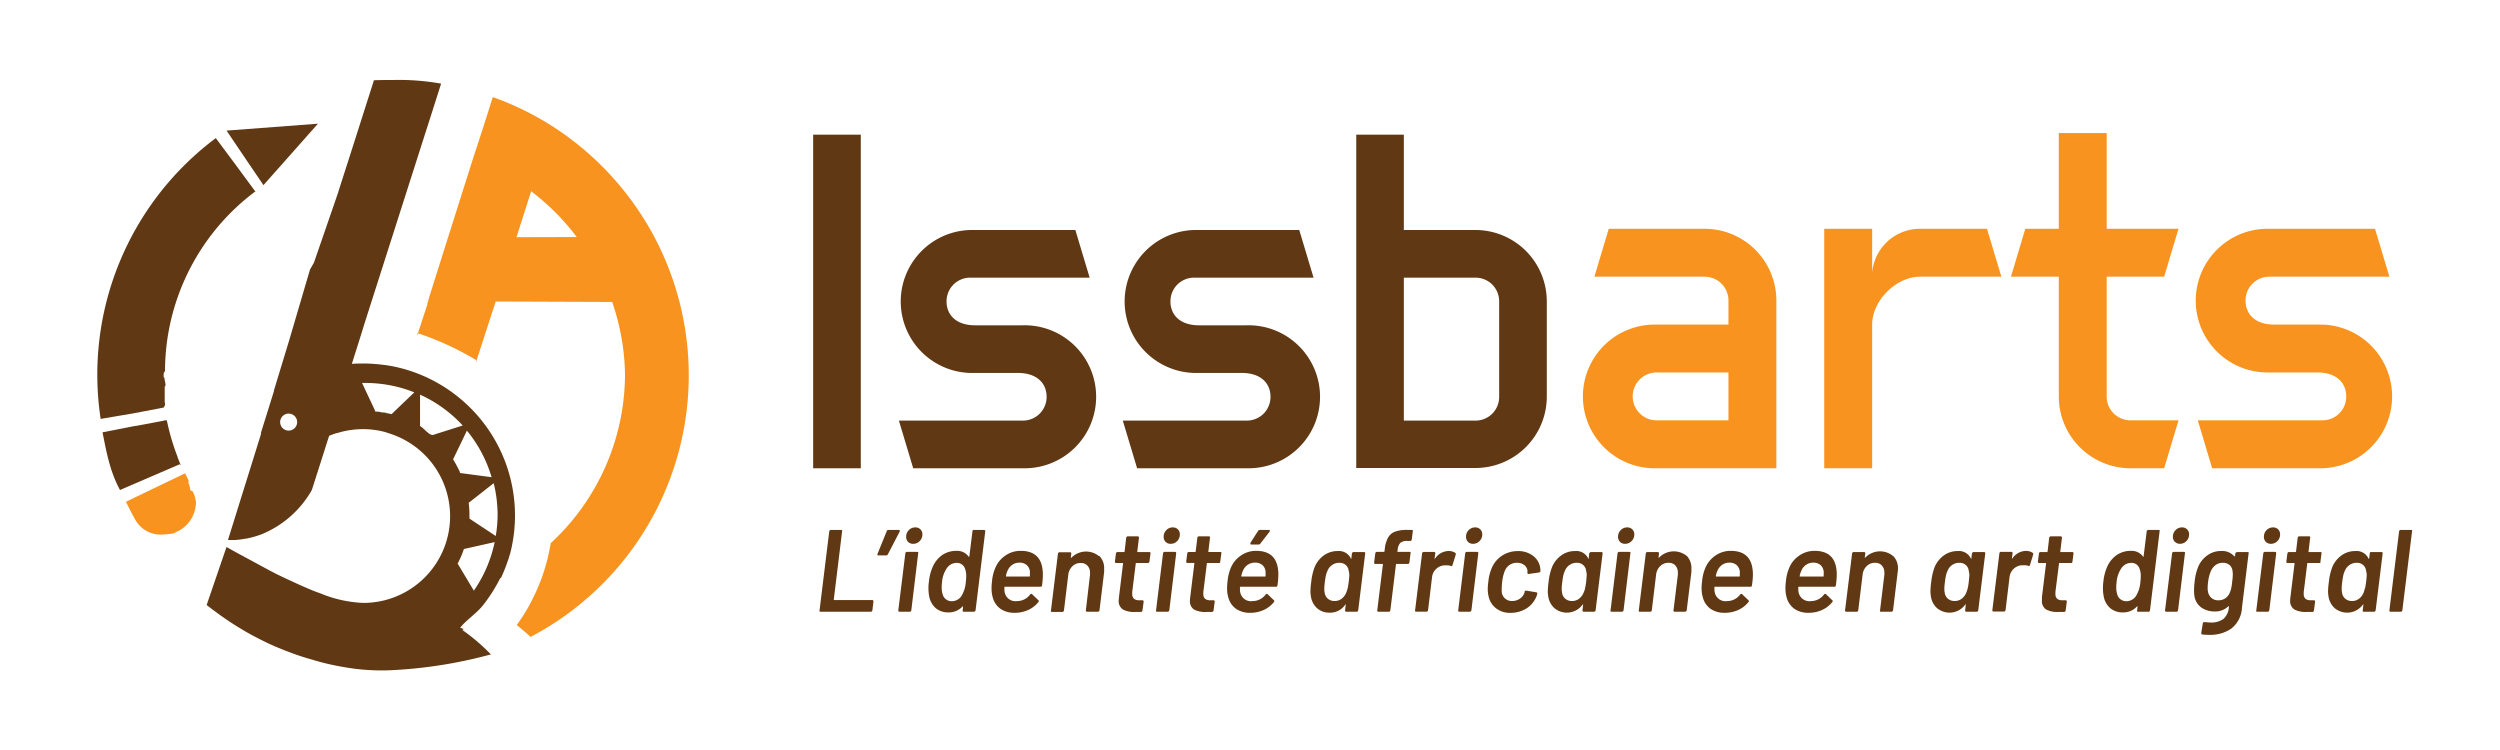
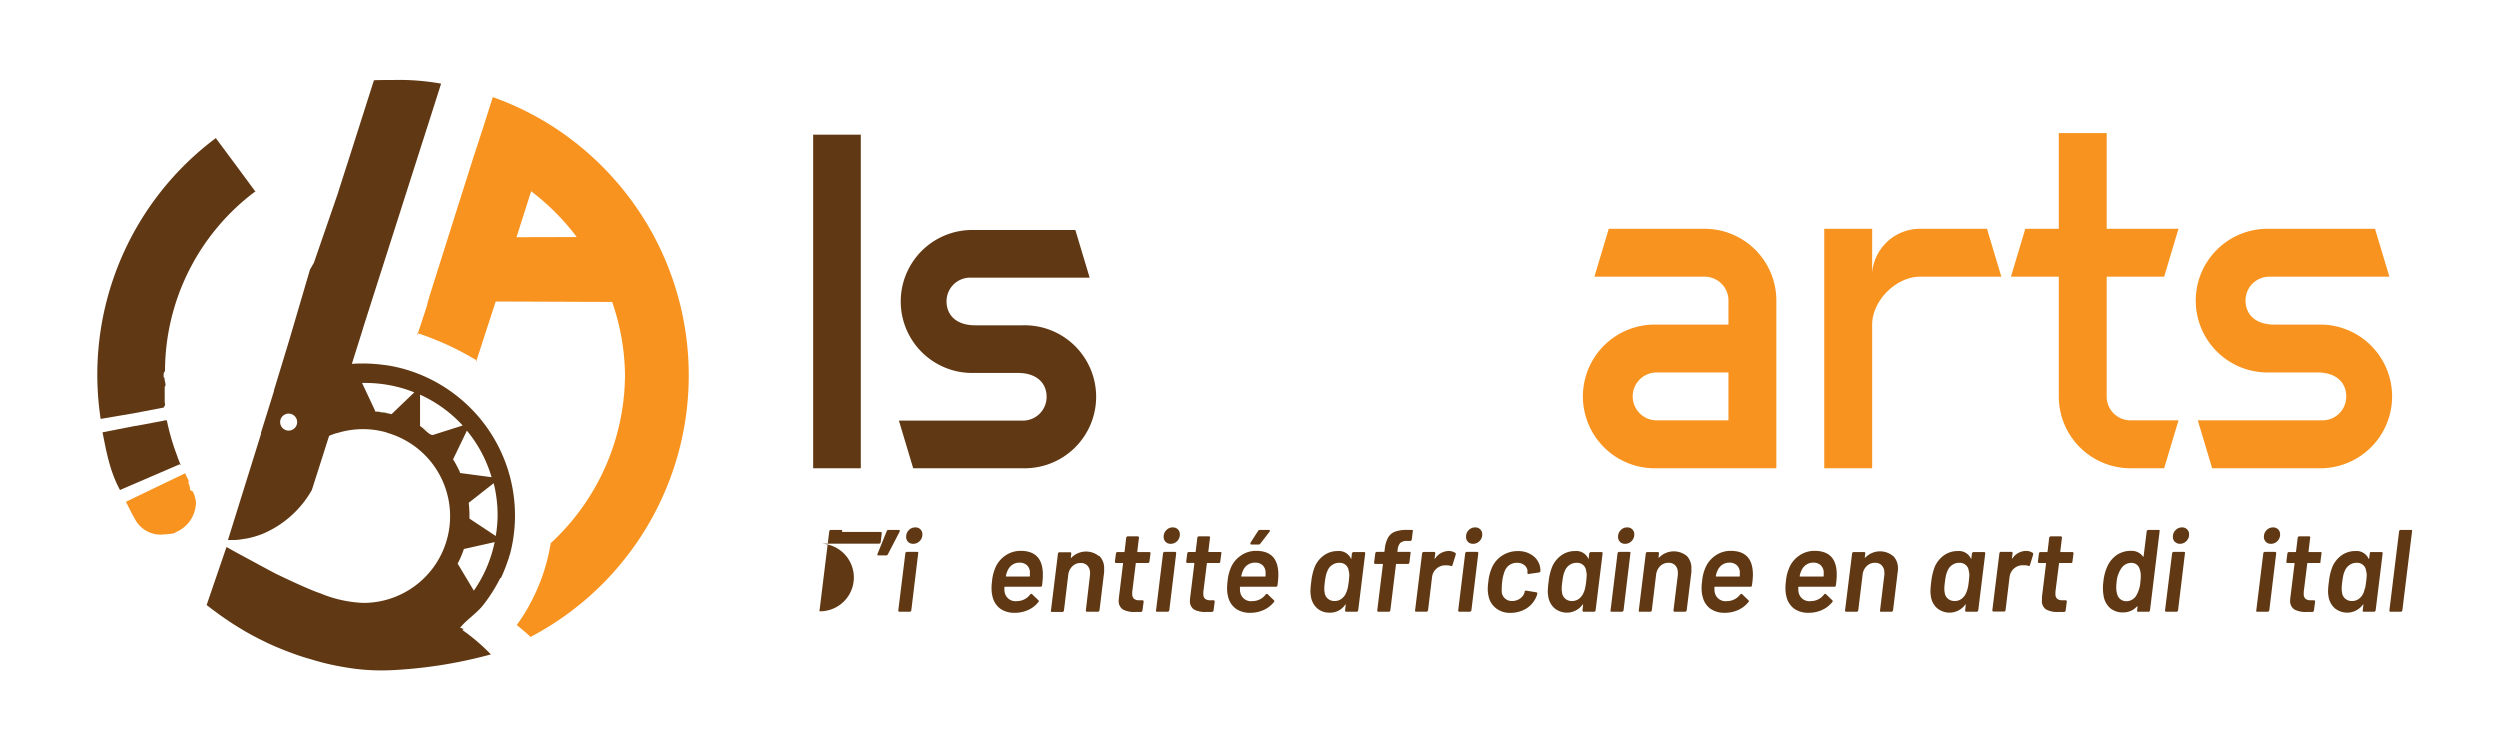
<svg xmlns="http://www.w3.org/2000/svg" id="Calque_1" data-name="Calque 1" viewBox="0 0 500 150">
  <path d="M36,92.83h0L24,98h0c-2-3.68-2.71-7.53-3.49-11.54h0l6.56-1.28h0l.13,0h0l5.35-1,0,0,.44-.12h0l.3,0s.09,0,.09.06a44.72,44.72,0,0,0,2.14,7.27s0,.05,0,.08l.4,1c.07.17.14.34.22.5v0H36Z" style="fill:#603813" />
  <path d="M135.92,60.49a0,0,0,0,0,0,0,58.66,58.66,0,0,0-5-13v0A59.38,59.38,0,0,0,110.4,25.2h0a58.25,58.25,0,0,0-11.84-5.78h0l-2,6.3-2,6.13L89.62,47.45,85.9,59.23l-.4,1.41s-.06.36-.06.36h0l-2,6.08,0-.47A57.3,57.3,0,0,1,95.2,72h0v.41L99.14,60.3l23.29.09A46.1,46.1,0,0,1,125,74.88V75a46.06,46.06,0,0,1-14.86,33.64,38,38,0,0,1-3.49,10.89,36.72,36.72,0,0,1-3.3,5.48c1.06.84,2,1.66,2.77,2.37a59.08,59.08,0,0,0,29.8-66.91ZM103.3,47.44l2.93-9.19a46.56,46.56,0,0,1,9.12,9.16,0,0,0,0,0,0,0Z" style="fill:#f7931e" />
  <path d="M84.37,85.28h0c.5.36,1.23.76,1.74,1.17C85.6,86,84.87,85.65,84.37,85.28ZM88,111h0l0,0h0ZM84.37,85.29c.5.36,1.23.76,1.74,1.17-.51-.42-1.24-.81-1.74-1.18Zm-7-2.67c-.5-.11-1-.2-1.54-.27A5.61,5.61,0,0,0,77.36,82.62ZM66,119.31h0Zm9.82-37a5.61,5.61,0,0,0,1.54.27C76.86,82.51,76.35,82.42,75.82,82.35Z" style="fill:#004f00" />
  <path d="M51,38.21h.16A45,45,0,0,0,33,74.21v0c0,.09-.17.17-.18.26s-.09.18-.09.27a2.38,2.38,0,0,0,0,.26s0,.09,0,.14,0,.19,0,.28.16.09.16.13c0,.48.21,1,.21,1.43v.1h0c0,.11-.17.22-.16.33,0,.54,0,1.08,0,1.61,0,.21,0,.43,0,.64h0V80s0,.11,0,.17,0,.39.07.58A2.42,2.42,0,0,0,33,81c0,.13,0,.27,0,.41s0,.11,0,.16,0-.18,0-.12,0-.42,0-.42H33l-.26.48-6,1.15-6.61,1.12A59.06,59.06,0,0,1,43.16,27.62l4,5.38Z" style="fill:#603813" />
  <path d="M39.19,100.38a6.54,6.54,0,0,1-3,5.52,6.65,6.65,0,0,1-1.13.57h0c0,.26-1.52.36-2.32.42a5.8,5.8,0,0,1-5.5-2.64l-.32-.55c-.6-1.09-1.18-2.21-1.72-3.35l1-.48,5-2.41,4.5-2.16.69-.33.64-.3s0,0,0,0c.25.53.49,1,.75,1.57h0c0,.1-.17.2-.11.31A2.86,2.86,0,0,1,38,97.9h0c0,.15.48.29.58.44A6.59,6.59,0,0,1,39.19,100.38Z" style="fill:#f7931e" />
-   <polygon points="63.59 24.74 52.75 36.96 52.7 37.02 52.69 37.03 52.68 37.01 49.05 31.66 45.31 26.12 63.57 24.74 63.59 24.74" style="fill:#603813" />
  <path d="M47.65,110.62s0,0,0,0h0l-1.58-.18.49-.39.76-.6C47.42,109.83,47.53,110.23,47.65,110.62Z" style="fill:none" />
  <path d="M92.8,80.38A30.46,30.46,0,0,0,81.16,73.9a31.57,31.57,0,0,0-3.09-.73L77,73l-.14,0a30.44,30.44,0,0,0-4.3-.3c-.74,0-1.47,0-2.19.08l1.89-6,.17-.54.3-1,1.52-4.77,10-31.3.4-1.25,1.56-4.88.92-2.89,1.09-3.42A47.57,47.57,0,0,0,78.58,16c-1.28,0-2.54,0-3.79.05l-2.2,6.9-2.23,7L67.68,38.3l0,.06L62.79,52.53,62,53.91h0L57.83,68.09l-3.1,10.18.13-.27h0l-2.65,8.49a.62.62,0,0,0,0,.13l-.07.38h0l-6.55,21c.49,0,1,0,1.44,0a16.23,16.23,0,0,0,2-.26l.13,0,.54-.11a18.41,18.41,0,0,0,2.75-.83A20.43,20.43,0,0,0,62.37,98l3.45-10.83c.26-.11.52-.22.79-.31l.68-.24.13,0a17.35,17.35,0,0,1,5.17-.79,16.88,16.88,0,0,1,4.58.62,2.92,2.92,0,0,1,.38.14c.43.13.85.27,1.26.43a2,2,0,0,1,.31.12,17.34,17.34,0,0,1-6.46,33.44A24.83,24.83,0,0,1,64,118.64c-2.28-.71-8.79-3.87-8.81-3.88-1.77-.92-4.72-2.54-7.44-4l0,0v0s0,0,0,0h0l-.42-.23h0l-.65-.36,0,0-1.38-.77L41.33,121c.38.31.76.58,1.15.89l.59.43.59.44.6.43.6.42,1.23.83c.47.32.95.61,1.43.91l1.45.88,1.07.6.83.45,1.09.56.76.38c1,.5,2.09,1,3.16,1.42l.58.24.5.2c.89.35,1.79.68,2.71,1l.85.28c.43.14.86.27,1.3.39l.81.24a48.47,48.47,0,0,0,6,1.4,42.66,42.66,0,0,0,10,.63,92.48,92.48,0,0,0,19.55-3.14A39.09,39.09,0,0,0,92.47,126l0,0,.28-.21s-.35-.08-.33-.11-.38-.08-.38-.12h0c1-1.4,3.45-3,4.68-4.66a31.72,31.72,0,0,0,3.34-5.3h.13a30.16,30.16,0,0,0,1.28-3.18c.12-.35.26-.71.36-1.06,0-.13.09-.26.12-.38.13-.46.25-.93.35-1.4A30.4,30.4,0,0,0,92.8,80.38ZM57.74,86.12a1.7,1.7,0,1,1,1.69-1.7A1.7,1.7,0,0,1,57.74,86.12Zm20.73-3.44-.16.16c-.31-.08-.63-.16-1-.22a5.61,5.61,0,0,1-1.54-.27H75.7c-.19,0-.7-.06-.7-.08h0l0-.17-2.59-5.51H73a26.46,26.46,0,0,1,9.86,1.88h0Zm5.9,2.61h0c.5.37,1.23.76,1.74,1.18C85.6,86.05,84.87,85.65,84.37,85.29ZM86.56,87h0c-.8,0-1.65-1.24-2.55-1.79l0-6.28a26.33,26.33,0,0,1,8.53,6.17Zm4.09,4.8,2.73-5.67a26.25,26.25,0,0,1,4.94,9.31L92,94.6h0a1.8,1.8,0,0,0-.28-.72,21.56,21.56,0,0,0-1.13-2.06Zm4.12,26.33-3.24-5.41a19.89,19.89,0,0,0,1.25-2.92l6.15-1.38A26.35,26.35,0,0,1,94.77,118.13Zm4.38-10.93-5.26-3.48c0-.22,0-.45,0-.67a20.31,20.31,0,0,0-.15-2.49l5-3.92a26.54,26.54,0,0,1,.78,6.41A25.92,25.92,0,0,1,99.15,107.2Z" style="fill:#603813" />
  <path d="M162.63,26.94h9.53V93.65h-9.53Z" style="fill:#603813" />
  <path d="M194.07,74.59a14.3,14.3,0,0,1,0-28.59h21l2.86,9.53H194.07a4.72,4.72,0,0,0-4.76,4.77c0,2.66,1.9,4.76,5.71,4.76h9.53a14.3,14.3,0,1,1,0,28.59H182.64l-2.86-9.53h24.77a4.73,4.73,0,0,0,4.77-4.77c0-2.67-1.91-4.76-5.72-4.76Z" style="fill:#603813" />
-   <path d="M238.85,74.59a14.3,14.3,0,0,1,0-28.59h21l2.86,9.53H238.85a4.72,4.72,0,0,0-4.76,4.77c0,2.66,1.9,4.76,5.71,4.76h9.53a14.3,14.3,0,1,1,0,28.59H227.42l-2.86-9.53h24.77a4.73,4.73,0,0,0,4.77-4.77c0-2.67-1.91-4.76-5.72-4.76Z" style="fill:#603813" />
-   <path d="M295.07,46a14.28,14.28,0,0,1,14.29,14.3v19a14.28,14.28,0,0,1-14.29,14.3H271.25V26.94h9.52V46Zm4.76,14.3a4.72,4.72,0,0,0-4.76-4.77h-14.3V84.12h14.3a4.72,4.72,0,0,0,4.76-4.77Z" style="fill:#603813" />
-   <path d="M163.91,122.26a.21.21,0,0,1,0-.19l1.94-15.8a.38.38,0,0,1,.1-.2.3.3,0,0,1,.2-.08h2.08a.26.26,0,0,1,.19.08.23.23,0,0,1,0,.2l-1.66,13.62c0,.08,0,.12.1.12h7.59a.26.26,0,0,1,.19.08.24.24,0,0,1,.05.2l-.21,1.78a.37.37,0,0,1-.11.19.25.25,0,0,1-.2.09H164.1A.23.23,0,0,1,163.91,122.26Z" style="fill:#603813" />
+   <path d="M163.91,122.26a.21.21,0,0,1,0-.19l1.94-15.8a.38.38,0,0,1,.1-.2.3.3,0,0,1,.2-.08h2.08a.26.26,0,0,1,.19.08.23.23,0,0,1,0,.2c0,.08,0,.12.1.12h7.59a.26.26,0,0,1,.19.08.24.24,0,0,1,.05.2l-.21,1.78a.37.37,0,0,1-.11.19.25.25,0,0,1-.2.09H164.1A.23.23,0,0,1,163.91,122.26Z" style="fill:#603813" />
  <path d="M179.93,106.08a.34.34,0,0,1,0,.24l-2.36,4.55a.35.35,0,0,1-.35.21h-1.54a.19.19,0,0,1-.18-.08.24.24,0,0,1,0-.22l1.85-4.56a.28.28,0,0,1,.11-.16.35.35,0,0,1,.21-.07h2.11C179.85,106,179.91,106,179.93,106.08Z" style="fill:#603813" />
  <path d="M179.71,122.26a.22.22,0,0,1-.05-.19l1.41-11.41a.38.38,0,0,1,.1-.2.3.3,0,0,1,.2-.08h2.08a.26.26,0,0,1,.19.08.23.23,0,0,1,0,.2l-1.38,11.41a.31.31,0,0,1-.11.19.3.3,0,0,1-.21.09H179.9A.23.23,0,0,1,179.71,122.26Zm1.9-13.89a1.44,1.44,0,0,1-.38-1,1.83,1.83,0,0,1,.54-1.35,1.77,1.77,0,0,1,1.31-.54,1.38,1.38,0,0,1,1,.39,1.35,1.35,0,0,1,.4,1,1.84,1.84,0,0,1-.54,1.34,1.74,1.74,0,0,1-1.31.55A1.38,1.38,0,0,1,181.61,108.37Z" style="fill:#603813" />
-   <path d="M194.54,106.07a.28.28,0,0,1,.2-.08h2.08a.23.23,0,0,1,.23.28l-1.94,15.8a.37.37,0,0,1-.11.19.25.25,0,0,1-.19.09h-2.08a.23.23,0,0,1-.19-.09.22.22,0,0,1,0-.19l.07-.7c0-.05,0-.08,0-.1s-.06,0-.09,0a3.67,3.67,0,0,1-2.76,1.21,3.85,3.85,0,0,1-2.62-.86,4.1,4.1,0,0,1-1.31-2.41,8.65,8.65,0,0,1-.14-1.54,8.44,8.44,0,0,1,.1-1.38,9.59,9.59,0,0,1,.72-2.85,5.69,5.69,0,0,1,1.9-2.41,5,5,0,0,1,2.91-.86,2.78,2.78,0,0,1,2.41,1.17.09.09,0,0,0,.09,0s.05,0,.05-.08l.63-5.07A.4.4,0,0,1,194.54,106.07Zm-1.37,10.29a8.86,8.86,0,0,0,.07-1.09,4,4,0,0,0-.3-1.69,1.66,1.66,0,0,0-1.59-1,2.35,2.35,0,0,0-1.94,1,5.58,5.58,0,0,0-1,2.85,6.92,6.92,0,0,0-.07,1,4.43,4.43,0,0,0,.28,1.69,1.83,1.83,0,0,0,1.8,1.12,2.3,2.3,0,0,0,1.92-1.12A6.36,6.36,0,0,0,193.17,116.36Z" style="fill:#603813" />
  <path d="M208.41,117.07a.28.28,0,0,1-.31.28H201c-.08,0-.12,0-.12.11s0,.26,0,.45a2.15,2.15,0,0,0,.07.6,2.19,2.19,0,0,0,2.46,1.71,3.27,3.27,0,0,0,2.61-1.31.34.34,0,0,1,.24-.14.21.21,0,0,1,.16.07l1.24,1.19a.29.29,0,0,1,.11.19.55.55,0,0,1-.09.19,5.57,5.57,0,0,1-2.05,1.59,6.49,6.49,0,0,1-2.67.56,4.85,4.85,0,0,1-2.9-.82,4.12,4.12,0,0,1-1.52-2.29,6.5,6.5,0,0,1-.23-1.8,10,10,0,0,1,.09-1.36,8.73,8.73,0,0,1,.59-2.54,5.53,5.53,0,0,1,2-2.58,5.32,5.32,0,0,1,3.14-1q4.44,0,4.44,4.74A15.09,15.09,0,0,1,208.41,117.07Zm-6-4.08a2.8,2.8,0,0,0-.92,1.2,4.08,4.08,0,0,0-.3,1c0,.08,0,.12.07.12h4.6a.11.11,0,0,0,.12-.12c0-.13,0-.29,0-.49a2.94,2.94,0,0,0,0-.4,2,2,0,0,0-.66-1.31,2.14,2.14,0,0,0-1.45-.46A2.42,2.42,0,0,0,202.41,113Z" style="fill:#603813" />
  <path d="M219.83,111.15a3.43,3.43,0,0,1,1,2.57c0,.14,0,.37,0,.68l-.93,7.67a.39.39,0,0,1-.12.19.29.29,0,0,1-.21.09H217.4a.2.2,0,0,1-.18-.09.19.19,0,0,1-.05-.19L218,115a2.12,2.12,0,0,0,0-.42,2,2,0,0,0-.51-1.45,1.76,1.76,0,0,0-1.36-.53,2.29,2.29,0,0,0-1.65.65,2.78,2.78,0,0,0-.83,1.73l-.86,7.13a.45.45,0,0,1-.11.19.25.25,0,0,1-.2.09h-2.1a.23.23,0,0,1-.19-.09.21.21,0,0,1,0-.19l1.4-11.38a.35.35,0,0,1,.1-.2.26.26,0,0,1,.2-.08H214c.17,0,.26.09.26.28l-.1.74s0,.08,0,.1.06,0,.09,0a4.1,4.1,0,0,1,5.56-.33Z" style="fill:#603813" />
  <path d="M229.78,112.52a.27.27,0,0,1-.2.08h-2.32c-.07,0-.11,0-.11.12l-.7,5.63a2,2,0,0,0,0,.4,1.28,1.28,0,0,0,.34,1,1.54,1.54,0,0,0,1,.3h.68c.17,0,.26.1.26.28l-.24,1.76a.32.32,0,0,1-.3.3l-1.17,0a4.7,4.7,0,0,1-2.45-.5,2,2,0,0,1-.82-1.88,5.22,5.22,0,0,1,.05-.63l.81-6.66q0-.12-.09-.12h-1.29c-.17,0-.25-.09-.25-.28l.21-1.63a.35.35,0,0,1,.1-.2.26.26,0,0,1,.2-.08h1.29c.06,0,.11,0,.14-.12l.32-2.74a.37.37,0,0,1,.11-.19.25.25,0,0,1,.2-.09h2a.23.23,0,0,1,.19.09.22.22,0,0,1,.05.19l-.33,2.74q0,.12.09.12h2.32a.19.19,0,0,1,.18.08.2.2,0,0,1,.05.2l-.21,1.63A.35.35,0,0,1,229.78,112.52Z" style="fill:#603813" />
  <path d="M231.21,122.26a.21.21,0,0,1,0-.19l1.4-11.41a.38.38,0,0,1,.1-.2.3.3,0,0,1,.2-.08H235a.26.26,0,0,1,.19.08.24.24,0,0,1,.05.2l-1.38,11.41a.39.39,0,0,1-.12.19.29.29,0,0,1-.21.09H231.4A.23.23,0,0,1,231.21,122.26Zm1.91-13.89a1.4,1.4,0,0,1-.39-1,1.83,1.83,0,0,1,.54-1.35,1.77,1.77,0,0,1,1.31-.54,1.42,1.42,0,0,1,1,.39,1.38,1.38,0,0,1,.39,1,1.87,1.87,0,0,1-.53,1.34,1.76,1.76,0,0,1-1.31.55A1.35,1.35,0,0,1,233.12,108.37Z" style="fill:#603813" />
  <path d="M244,112.52a.24.24,0,0,1-.2.08h-2.31a.11.11,0,0,0-.12.12l-.7,5.63a2.19,2.19,0,0,0,0,.4,1.24,1.24,0,0,0,.34,1,1.52,1.52,0,0,0,1,.3h.67c.17,0,.26.1.26.28l-.23,1.76a.34.34,0,0,1-.31.3l-1.17,0a4.72,4.72,0,0,1-2.45-.5A2,2,0,0,1,238,120c0-.11,0-.32.05-.63l.82-6.66c0-.08,0-.12-.1-.12H237.5c-.17,0-.26-.09-.26-.28l.21-1.63a.36.36,0,0,1,.11-.2.24.24,0,0,1,.2-.08H239c.06,0,.11,0,.14-.12l.33-2.74a.35.35,0,0,1,.1-.19.27.27,0,0,1,.2-.09h2a.2.2,0,0,1,.18.09.19.19,0,0,1,.05.19l-.33,2.74c0,.08,0,.12.1.12h2.31a.22.22,0,0,1,.19.08.23.23,0,0,1,0,.2l-.22,1.63A.35.35,0,0,1,244,112.52Z" style="fill:#603813" />
  <path d="M255.49,117.07a.27.27,0,0,1-.3.28h-7.08c-.08,0-.12,0-.12.11s0,.26,0,.45a2.15,2.15,0,0,0,.07.6,2.18,2.18,0,0,0,2.45,1.71,3.29,3.29,0,0,0,2.62-1.31.32.32,0,0,1,.23-.14.23.23,0,0,1,.17.07l1.23,1.19c.08.08.12.14.12.19a.55.55,0,0,1-.09.19,5.6,5.6,0,0,1-2.06,1.59,6.44,6.44,0,0,1-2.66.56,4.83,4.83,0,0,1-2.9-.82,4.07,4.07,0,0,1-1.52-2.29,6.15,6.15,0,0,1-.23-1.8,10,10,0,0,1,.09-1.36,8.76,8.76,0,0,1,.58-2.54,5.55,5.55,0,0,1,2-2.58,5.3,5.3,0,0,1,3.14-1q4.44,0,4.44,4.74A13.88,13.88,0,0,1,255.49,117.07Zm-6-4.08a2.73,2.73,0,0,0-.92,1.2,4.51,4.51,0,0,0-.31,1c0,.08,0,.12.07.12H253c.07,0,.11,0,.11-.12a3.28,3.28,0,0,0,0-.49,1.65,1.65,0,0,0,0-.4,2,2,0,0,0-.65-1.31,2.14,2.14,0,0,0-1.45-.46A2.4,2.4,0,0,0,249.5,113Zm.59-4.17c0-.07,0-.14,0-.24l1.54-2.4a.4.4,0,0,1,.38-.19h1.77c.14,0,.21.05.21.16a.37.37,0,0,1-.07.19l-1.84,2.38a.42.42,0,0,1-.35.19h-1.5A.21.21,0,0,1,250.09,108.82Z" style="fill:#603813" />
  <path d="M270.52,110.49a.28.28,0,0,1,.21-.08h2.08a.21.21,0,0,1,.18.08.2.2,0,0,1,.05.2l-1.4,11.38a.37.37,0,0,1-.11.19.25.25,0,0,1-.2.09h-2.08a.21.21,0,0,1-.18-.09.19.19,0,0,1-.05-.19l.12-1.1c0-.06,0-.1,0-.11a.1.1,0,0,0-.09.06,3.59,3.59,0,0,1-3.13,1.61,3.63,3.63,0,0,1-2.54-.92,4,4,0,0,1-1.22-2.49,5,5,0,0,1-.07-.89,14.86,14.86,0,0,1,.16-1.87,11.77,11.77,0,0,1,.7-3,5.5,5.5,0,0,1,1.82-2.28,4.67,4.67,0,0,1,2.79-.87,2.63,2.63,0,0,1,2.61,1.49c0,.05.06.07.1.06s0,0,0-.1l.12-1A.32.32,0,0,1,270.52,110.49Zm-1,7.24c.07-.29.14-.73.22-1.34s.12-1.2.12-1.4a2.77,2.77,0,0,0-.12-.8,1.81,1.81,0,0,0-.57-1.17,1.85,1.85,0,0,0-1.3-.46,2.45,2.45,0,0,0-1.48.46,2.54,2.54,0,0,0-.92,1.22,4,4,0,0,0-.27.78c-.07.29-.15.74-.23,1.34a11.55,11.55,0,0,0-.11,1.43,3.38,3.38,0,0,0,.07.72,1.84,1.84,0,0,0,.63,1.22,2,2,0,0,0,1.38.47,2.24,2.24,0,0,0,1.41-.47,2.85,2.85,0,0,0,.9-1.22A4,4,0,0,0,269.5,117.73Z" style="fill:#603813" />
  <path d="M282.11,110.46a.23.23,0,0,1,0,.2l-.23,1.85a.47.47,0,0,1-.1.2.32.32,0,0,1-.2.08h-2.25c-.06,0-.11,0-.14.12l-1.12,9.16a.35.35,0,0,1-.1.19.28.28,0,0,1-.2.09h-2.08a.23.23,0,0,1-.19-.09.22.22,0,0,1-.05-.19l1.13-9.16c0-.08,0-.12-.1-.12h-1.4c-.17,0-.26-.09-.26-.28l.24-1.85a.38.38,0,0,1,.1-.2.3.3,0,0,1,.2-.08h1.4a.16.16,0,0,0,.14-.11l.05-.43a6,6,0,0,1,.68-2.34,2.65,2.65,0,0,1,1.41-1.18,6.85,6.85,0,0,1,2.54-.33h.79a.26.26,0,0,1,.19.08.23.23,0,0,1,0,.2l-.21,1.64a.35.35,0,0,1-.1.19.27.27,0,0,1-.2.09h-.58a2,2,0,0,0-1.41.39,2.31,2.31,0,0,0-.53,1.45l-.05.24c0,.07,0,.11.12.11h2.24A.26.26,0,0,1,282.11,110.46Z" style="fill:#603813" />
  <path d="M291.06,110.57c.09.06.12.18.09.35l-.65,2.1c-.05.19-.16.24-.33.17a2.43,2.43,0,0,0-.79-.12l-.45,0a2.59,2.59,0,0,0-1.67.69,2.62,2.62,0,0,0-.85,1.67l-.8,6.62a.35.35,0,0,1-.1.19.27.27,0,0,1-.2.09h-2.1a.23.23,0,0,1-.19-.09.22.22,0,0,1,0-.19l1.4-11.38a.36.36,0,0,1,.11-.2.24.24,0,0,1,.2-.08h2.08c.17,0,.25.09.25.28l-.14,1c0,.06,0,.09,0,.1s.06,0,.09-.06a3.35,3.35,0,0,1,2.83-1.51A2.45,2.45,0,0,1,291.06,110.57Z" style="fill:#603813" />
  <path d="M291.69,122.26a.22.22,0,0,1-.05-.19l1.4-11.41a.4.4,0,0,1,.11-.2.28.28,0,0,1,.2-.08h2.08a.23.23,0,0,1,.23.28l-1.38,11.41a.33.33,0,0,1-.12.19.29.29,0,0,1-.21.09h-2.08A.21.21,0,0,1,291.69,122.26Zm1.9-13.89a1.4,1.4,0,0,1-.38-1,1.82,1.82,0,0,1,.53-1.35,1.79,1.79,0,0,1,1.31-.54,1.4,1.4,0,0,1,1,.39,1.39,1.39,0,0,1,.4,1,1.84,1.84,0,0,1-.54,1.34,1.74,1.74,0,0,1-1.31.55A1.38,1.38,0,0,1,293.59,108.37Z" style="fill:#603813" />
  <path d="M299.15,121.61a4.07,4.07,0,0,1-1.46-2.49,6,6,0,0,1-.14-1.31,11.45,11.45,0,0,1,.12-1.49,9.27,9.27,0,0,1,.7-2.76,5.46,5.46,0,0,1,2.06-2.44,5.6,5.6,0,0,1,3.13-.9,4.78,4.78,0,0,1,3,.91,3.65,3.65,0,0,1,1.46,2.29,6.13,6.13,0,0,1,.07.75.31.31,0,0,1-.08.22.49.49,0,0,1-.23.11l-2.08.3h0c-.14,0-.21-.08-.21-.23a.5.5,0,0,1,0-.19,2,2,0,0,0,0-.33,1.71,1.71,0,0,0-.68-1.07,2.26,2.26,0,0,0-1.4-.42,2.61,2.61,0,0,0-1.53.45,2.66,2.66,0,0,0-.95,1.25,8.06,8.06,0,0,0-.49,2.08,11.07,11.07,0,0,0-.09,1.36,6,6,0,0,0,0,.72,2,2,0,0,0,2.08,1.78,2.7,2.7,0,0,0,1.55-.47,2.38,2.38,0,0,0,.93-1.22l0-.07,0,0v-.07a.29.29,0,0,1,.35-.24l2,.33a.28.28,0,0,1,.18.11.27.27,0,0,1,0,.22,2.25,2.25,0,0,1-.17.54,5.06,5.06,0,0,1-2,2.37,6,6,0,0,1-3.18.87A4.47,4.47,0,0,1,299.15,121.61Z" style="fill:#603813" />
  <path d="M318,110.49a.28.28,0,0,1,.21-.08h2.08a.22.22,0,0,1,.23.28l-1.4,11.38a.35.35,0,0,1-.1.19.27.27,0,0,1-.2.09h-2.08a.23.23,0,0,1-.19-.09.22.22,0,0,1-.05-.19l.12-1.1c0-.06,0-.1,0-.11s-.06,0-.1.06a3.89,3.89,0,0,1-5.66.69,3.91,3.91,0,0,1-1.23-2.49,5,5,0,0,1-.07-.89,14.86,14.86,0,0,1,.16-1.87,11.32,11.32,0,0,1,.71-3,5.43,5.43,0,0,1,1.82-2.28,4.64,4.64,0,0,1,2.78-.87,2.63,2.63,0,0,1,2.62,1.49q0,.08.09.06s0,0,0-.1l.11-1A.37.37,0,0,1,318,110.49Zm-1,7.24a13.5,13.5,0,0,0,.23-1.34c.07-.73.11-1.2.11-1.4a3.15,3.15,0,0,0-.11-.8,1.78,1.78,0,0,0-.58-1.17,1.8,1.8,0,0,0-1.29-.46,2.46,2.46,0,0,0-1.49.46,2.6,2.6,0,0,0-.92,1.22,4,4,0,0,0-.27.78c-.07.29-.14.74-.22,1.34a10,10,0,0,0-.12,1.43,3.38,3.38,0,0,0,.07.72,1.84,1.84,0,0,0,.63,1.22,2,2,0,0,0,1.38.47,2.2,2.2,0,0,0,1.41-.47,2.85,2.85,0,0,0,.9-1.22A4,4,0,0,0,317,117.73Z" style="fill:#603813" />
  <path d="M322.11,122.26a.21.21,0,0,1,0-.19l1.4-11.41a.38.38,0,0,1,.1-.2.3.3,0,0,1,.2-.08h2.08a.26.26,0,0,1,.19.08.23.23,0,0,1,0,.2l-1.37,11.41a.39.39,0,0,1-.12.19.29.29,0,0,1-.21.09H322.3A.23.23,0,0,1,322.11,122.26ZM324,108.37a1.4,1.4,0,0,1-.39-1,1.83,1.83,0,0,1,.54-1.35,1.77,1.77,0,0,1,1.31-.54,1.38,1.38,0,0,1,1,.39,1.35,1.35,0,0,1,.4,1,1.84,1.84,0,0,1-.54,1.34,1.72,1.72,0,0,1-1.3.55A1.35,1.35,0,0,1,324,108.37Z" style="fill:#603813" />
  <path d="M337.33,111.15a3.47,3.47,0,0,1,.95,2.57c0,.14,0,.37,0,.68l-.94,7.67a.38.38,0,0,1-.33.28h-2.08a.24.24,0,0,1-.23-.28l.87-7.11a3.87,3.87,0,0,0,0-.42,2.06,2.06,0,0,0-.5-1.45,1.78,1.78,0,0,0-1.37-.53,2.29,2.29,0,0,0-1.65.65,2.83,2.83,0,0,0-.83,1.73l-.86,7.13a.37.37,0,0,1-.11.19.25.25,0,0,1-.2.09h-2.1a.23.23,0,0,1-.19-.09.21.21,0,0,1,0-.19l1.4-11.38a.35.35,0,0,1,.1-.2.27.27,0,0,1,.2-.08h2.08c.17,0,.26.09.26.28l-.09.74s0,.08,0,.1.06,0,.09,0a4.12,4.12,0,0,1,5.57-.33Z" style="fill:#603813" />
  <path d="M350.39,117.07a.28.28,0,0,1-.31.28H343c-.08,0-.11,0-.11.11a2.64,2.64,0,0,0,0,.45,2.6,2.6,0,0,0,.07.6,2.19,2.19,0,0,0,2.46,1.71,3.27,3.27,0,0,0,2.61-1.31.34.34,0,0,1,.24-.14.21.21,0,0,1,.16.07l1.24,1.19c.08.08.12.14.12.19a.68.68,0,0,1-.1.19,5.57,5.57,0,0,1-2.05,1.59,6.49,6.49,0,0,1-2.67.56,4.85,4.85,0,0,1-2.9-.82,4.05,4.05,0,0,1-1.51-2.29,6.13,6.13,0,0,1-.24-1.8,8.62,8.62,0,0,1,.1-1.36,8.44,8.44,0,0,1,.58-2.54,5.6,5.6,0,0,1,2-2.58,5.32,5.32,0,0,1,3.14-1q4.44,0,4.44,4.74A15.09,15.09,0,0,1,350.39,117.07Zm-6-4.08a2.88,2.88,0,0,0-.92,1.2,4.08,4.08,0,0,0-.3,1c0,.08,0,.12.07.12h4.6a.11.11,0,0,0,.12-.12c0-.13,0-.29,0-.49a2.94,2.94,0,0,0,0-.4,2,2,0,0,0-.66-1.31,2.14,2.14,0,0,0-1.45-.46A2.42,2.42,0,0,0,344.39,113Z" style="fill:#603813" />
  <path d="M367.17,117.07a.28.28,0,0,1-.31.28h-7.08c-.08,0-.12,0-.12.11s0,.26,0,.45a2.15,2.15,0,0,0,.07.6,2.19,2.19,0,0,0,2.45,1.71,3.28,3.28,0,0,0,2.62-1.31.34.34,0,0,1,.24-.14.21.21,0,0,1,.16.07l1.24,1.19a.29.29,0,0,1,.11.19.55.55,0,0,1-.09.19,5.52,5.52,0,0,1-2.06,1.59,6.41,6.41,0,0,1-2.66.56,4.85,4.85,0,0,1-2.9-.82,4.12,4.12,0,0,1-1.52-2.29,6.5,6.5,0,0,1-.23-1.8,10,10,0,0,1,.09-1.36,8.73,8.73,0,0,1,.59-2.54,5.53,5.53,0,0,1,2-2.58,5.32,5.32,0,0,1,3.14-1q4.44,0,4.44,4.74A15.09,15.09,0,0,1,367.17,117.07Zm-6-4.08a2.8,2.8,0,0,0-.92,1.2,4.51,4.51,0,0,0-.31,1c0,.08,0,.12.07.12h4.61a.11.11,0,0,0,.12-.12c0-.13,0-.29,0-.49a2.94,2.94,0,0,0,0-.4,2,2,0,0,0-.66-1.31,2.14,2.14,0,0,0-1.45-.46A2.42,2.42,0,0,0,361.17,113Z" style="fill:#603813" />
  <path d="M378.59,111.15a3.43,3.43,0,0,1,1,2.57c0,.14,0,.37-.05.68l-.93,7.67a.39.39,0,0,1-.12.19.29.29,0,0,1-.21.09h-2.08a.23.23,0,0,1-.19-.09.21.21,0,0,1,0-.19l.86-7.11a2.12,2.12,0,0,0,0-.42,2,2,0,0,0-.51-1.45,1.76,1.76,0,0,0-1.36-.53,2.29,2.29,0,0,0-1.65.65,2.78,2.78,0,0,0-.83,1.73l-.87,7.13a.35.35,0,0,1-.1.19.27.27,0,0,1-.2.09h-2.1a.23.23,0,0,1-.19-.09.22.22,0,0,1-.05-.19l1.41-11.38a.35.35,0,0,1,.1-.2.26.26,0,0,1,.2-.08h2.08c.17,0,.26.09.26.28l-.1.74s0,.08,0,.1.06,0,.09,0a4.1,4.1,0,0,1,5.56-.33Z" style="fill:#603813" />
  <path d="M394.53,110.49a.28.28,0,0,1,.21-.08h2.08a.19.19,0,0,1,.18.08.2.2,0,0,1,.05.2l-1.4,11.38a.37.37,0,0,1-.11.19.25.25,0,0,1-.19.09h-2.08a.23.23,0,0,1-.19-.09.22.22,0,0,1-.05-.19l.12-1.1c0-.06,0-.1,0-.11a.1.1,0,0,0-.1.06,3.89,3.89,0,0,1-5.66.69,3.91,3.91,0,0,1-1.23-2.49,5,5,0,0,1-.07-.89,14.86,14.86,0,0,1,.16-1.87,11.77,11.77,0,0,1,.7-3,5.53,5.53,0,0,1,1.83-2.28,4.64,4.64,0,0,1,2.78-.87,2.62,2.62,0,0,1,2.61,1.49c0,.05.07.07.1.06s0,0,0-.1l.12-1A.37.37,0,0,1,394.53,110.49Zm-1,7.24a11.51,11.51,0,0,0,.22-1.34c.08-.73.12-1.2.12-1.4a2.77,2.77,0,0,0-.12-.8,1.73,1.73,0,0,0-.57-1.17,1.83,1.83,0,0,0-1.3-.46,2.45,2.45,0,0,0-1.48.46,2.54,2.54,0,0,0-.92,1.22,4,4,0,0,0-.27.78,11.9,11.9,0,0,0-.22,1.34,10,10,0,0,0-.12,1.43,3.38,3.38,0,0,0,.07.72,1.84,1.84,0,0,0,.63,1.22,2,2,0,0,0,1.38.47,2.22,2.22,0,0,0,1.41-.47,2.85,2.85,0,0,0,.9-1.22A4,4,0,0,0,393.51,117.73Z" style="fill:#603813" />
  <path d="M406.54,110.57c.09.06.12.18.09.35L406,113c-.05.19-.16.24-.33.17a2.43,2.43,0,0,0-.79-.12l-.45,0a2.61,2.61,0,0,0-1.67.69,2.67,2.67,0,0,0-.85,1.67l-.8,6.62a.35.35,0,0,1-.1.19.27.27,0,0,1-.2.09h-2.1a.23.23,0,0,1-.19-.09.22.22,0,0,1-.05-.19l1.41-11.38a.35.35,0,0,1,.1-.2.26.26,0,0,1,.2-.08h2.08c.17,0,.26.09.26.28l-.14,1c0,.06,0,.09,0,.1s.06,0,.09-.06a3.36,3.36,0,0,1,2.83-1.51A2.42,2.42,0,0,1,406.54,110.57Z" style="fill:#603813" />
  <path d="M414.42,112.52a.24.24,0,0,1-.19.08h-2.32c-.08,0-.11,0-.11.12l-.71,5.63a3.74,3.74,0,0,0,0,.4,1.24,1.24,0,0,0,.34,1,1.54,1.54,0,0,0,1,.3h.68c.17,0,.25.1.25.28l-.23,1.76a.32.32,0,0,1-.3.3l-1.17,0a4.7,4.7,0,0,1-2.45-.5,2,2,0,0,1-.82-1.88c0-.11,0-.32,0-.63l.82-6.66q0-.12-.09-.12h-1.29c-.17,0-.25-.09-.25-.28l.21-1.63a.35.35,0,0,1,.1-.2.26.26,0,0,1,.2-.08h1.29c.06,0,.1,0,.14-.12l.32-2.74a.37.37,0,0,1,.11-.19.25.25,0,0,1,.2-.09h2a.23.23,0,0,1,.19.09.22.22,0,0,1,.05.19l-.33,2.74q0,.12.09.12h2.32a.21.21,0,0,1,.18.08.2.2,0,0,1,.05.2l-.21,1.63A.36.36,0,0,1,414.42,112.52Z" style="fill:#603813" />
  <path d="M429.45,106.07a.28.28,0,0,1,.2-.08h2.08a.26.26,0,0,1,.19.08.23.23,0,0,1,0,.2L430,122.07a.35.35,0,0,1-.1.19.27.27,0,0,1-.2.09h-2.08a.23.23,0,0,1-.19-.09.21.21,0,0,1,0-.19l.07-.7c0-.05,0-.08,0-.1s-.06,0-.09,0a3.66,3.66,0,0,1-2.76,1.21,3.87,3.87,0,0,1-2.62-.86,4.09,4.09,0,0,1-1.3-2.41,7.81,7.81,0,0,1-.14-1.54,9.79,9.79,0,0,1,.09-1.38,9.59,9.59,0,0,1,.72-2.85,5.64,5.64,0,0,1,1.91-2.41,5,5,0,0,1,2.91-.86,2.78,2.78,0,0,1,2.4,1.17.1.1,0,0,0,.1,0s0,0,0-.08l.63-5.07A.49.49,0,0,1,429.45,106.07Zm-1.37,10.29a8.86,8.86,0,0,0,.07-1.09,4,4,0,0,0-.3-1.69,1.66,1.66,0,0,0-1.59-1,2.35,2.35,0,0,0-1.94,1,5.67,5.67,0,0,0-1,2.85,8.7,8.7,0,0,0-.07,1,4.63,4.63,0,0,0,.28,1.69,1.85,1.85,0,0,0,1.8,1.12,2.29,2.29,0,0,0,1.92-1.12A6.36,6.36,0,0,0,428.08,116.36Z" style="fill:#603813" />
  <path d="M433.06,122.26a.22.22,0,0,1-.05-.19l1.41-11.41a.38.38,0,0,1,.1-.2.3.3,0,0,1,.2-.08h2.08a.26.26,0,0,1,.19.08.23.23,0,0,1,0,.2l-1.38,11.41a.31.31,0,0,1-.11.19.32.32,0,0,1-.21.09h-2.08A.23.23,0,0,1,433.06,122.26Zm1.9-13.89a1.44,1.44,0,0,1-.38-1,1.83,1.83,0,0,1,.54-1.35,1.75,1.75,0,0,1,1.3-.54,1.39,1.39,0,0,1,1,.39,1.35,1.35,0,0,1,.4,1,1.84,1.84,0,0,1-.54,1.34,1.74,1.74,0,0,1-1.31.55A1.38,1.38,0,0,1,435,108.37Z" style="fill:#603813" />
-   <path d="M447.25,110.49a.28.28,0,0,1,.21-.08h2.08a.22.22,0,0,1,.18.08.23.23,0,0,1,0,.2l-1.33,10.86a5.64,5.64,0,0,1-2.13,4.17,7.39,7.39,0,0,1-4.39,1.25,12.88,12.88,0,0,1-1.38-.07q-.24,0-.24-.3l.31-1.92c0-.17.13-.25.35-.25.42,0,.81.07,1.17.07a4.16,4.16,0,0,0,2.59-.7,3.38,3.38,0,0,0,1.1-2.32l0-.19c0-.1,0-.12-.14,0a3.73,3.73,0,0,1-2.75,1,4.54,4.54,0,0,1-2.59-.77,3.46,3.46,0,0,1-1.41-2.36,7.07,7.07,0,0,1-.07-1.06,15.14,15.14,0,0,1,.12-1.77,10.68,10.68,0,0,1,.72-3,5.4,5.4,0,0,1,1.85-2.28,4.59,4.59,0,0,1,2.71-.85,3.27,3.27,0,0,1,2.66,1.07s0,.07.07,0a.13.13,0,0,0,.07-.09l.07-.56A.23.23,0,0,1,447.25,110.49Zm-1,7.12a9.81,9.81,0,0,0,.19-1.32,10.14,10.14,0,0,0,.12-1.4c0-.14,0-.35-.05-.63a1.86,1.86,0,0,0-.58-1.24,2,2,0,0,0-1.36-.46,2.35,2.35,0,0,0-1.46.46,3,3,0,0,0-.95,1.24,7.36,7.36,0,0,0-.53,2.06,9.28,9.28,0,0,0-.1,1.33,3.08,3.08,0,0,0,.07.7,2.15,2.15,0,0,0,.68,1.23,2,2,0,0,0,1.38.48,2.42,2.42,0,0,0,1.5-.47,2.55,2.55,0,0,0,.86-1.22A4.87,4.87,0,0,0,446.26,117.61Z" style="fill:#603813" />
  <path d="M451.26,122.26a.21.21,0,0,1,0-.19l1.4-11.41a.38.38,0,0,1,.1-.2.3.3,0,0,1,.2-.08H455a.26.26,0,0,1,.19.08.24.24,0,0,1,.05.2l-1.38,11.41a.39.39,0,0,1-.12.19.29.29,0,0,1-.21.09h-2.08A.23.23,0,0,1,451.26,122.26Zm1.91-13.89a1.4,1.4,0,0,1-.39-1,1.83,1.83,0,0,1,.54-1.35,1.79,1.79,0,0,1,1.31-.54,1.42,1.42,0,0,1,1,.39,1.38,1.38,0,0,1,.39,1,1.83,1.83,0,0,1-.53,1.34,1.76,1.76,0,0,1-1.31.55A1.36,1.36,0,0,1,453.17,108.37Z" style="fill:#603813" />
  <path d="M464.08,112.52a.24.24,0,0,1-.2.08h-2.31a.11.11,0,0,0-.12.12l-.7,5.63a3.74,3.74,0,0,0,0,.4,1.24,1.24,0,0,0,.34,1,1.52,1.52,0,0,0,1,.3h.67c.18,0,.26.1.26.28l-.23,1.76a.33.33,0,0,1-.31.3l-1.17,0a4.74,4.74,0,0,1-2.45-.5,2,2,0,0,1-.82-1.88c0-.11,0-.32.05-.63l.82-6.66c0-.08,0-.12-.1-.12h-1.28c-.17,0-.26-.09-.26-.28l.21-1.63a.36.36,0,0,1,.11-.2.24.24,0,0,1,.2-.08h1.28c.06,0,.11,0,.14-.12l.33-2.74a.35.35,0,0,1,.1-.19.28.28,0,0,1,.2-.09h2a.23.23,0,0,1,.19.09.21.21,0,0,1,0,.19l-.32,2.74c0,.08,0,.12.09.12h2.31a.22.22,0,0,1,.19.08.23.23,0,0,1,0,.2l-.21,1.63A.36.36,0,0,1,464.08,112.52Z" style="fill:#603813" />
  <path d="M474,110.49a.31.31,0,0,1,.21-.08h2.08a.22.22,0,0,1,.19.08.23.23,0,0,1,.05.2l-1.4,11.38a.45.45,0,0,1-.11.19.25.25,0,0,1-.2.09h-2.08a.23.23,0,0,1-.19-.09.21.21,0,0,1,0-.19l.12-1.1c0-.06,0-.1,0-.11a.1.1,0,0,0-.09.06,3.9,3.9,0,0,1-5.67.69,4,4,0,0,1-1.23-2.49,6.18,6.18,0,0,1-.07-.89,15.28,15.28,0,0,1,.17-1.87,11.36,11.36,0,0,1,.7-3,5.43,5.43,0,0,1,1.82-2.28,4.66,4.66,0,0,1,2.78-.87,2.63,2.63,0,0,1,2.62,1.49q0,.08.09.06s.05,0,.05-.1l.12-1A.31.31,0,0,1,474,110.49Zm-1,7.24c.07-.29.14-.73.22-1.34s.12-1.2.12-1.4a2.77,2.77,0,0,0-.12-.8,1.81,1.81,0,0,0-.57-1.17,1.85,1.85,0,0,0-1.3-.46,2.43,2.43,0,0,0-1.48.46,2.62,2.62,0,0,0-.93,1.22,4,4,0,0,0-.27.78c-.07.29-.14.74-.22,1.34a9.89,9.89,0,0,0-.11,1.43,3.38,3.38,0,0,0,.07.72,1.84,1.84,0,0,0,.63,1.22,2,2,0,0,0,1.37.47,2.25,2.25,0,0,0,1.42-.47,2.85,2.85,0,0,0,.9-1.22A4,4,0,0,0,472.94,117.73Z" style="fill:#603813" />
  <path d="M477.93,122.26a.19.19,0,0,1-.05-.19l1.94-15.8a.38.38,0,0,1,.1-.2.3.3,0,0,1,.2-.08h2.11a.23.23,0,0,1,.18.08.21.21,0,0,1,0,.2l-1.94,15.8a.44.44,0,0,1-.1.19.28.28,0,0,1-.2.09h-2.11A.21.21,0,0,1,477.93,122.26Z" style="fill:#603813" />
  <path d="M318.88,55.34l2.87-9.58H340.9a14.35,14.35,0,0,1,14.37,14.37V93.65H331.33a14.37,14.37,0,1,1,0-28.73h14.36V60.13a4.75,4.75,0,0,0-4.79-4.79Zm26.81,28.73V74.49H331.33a4.79,4.79,0,1,0,0,9.58Z" style="fill:#f7931e" />
  <path d="M397.4,45.76l2.87,9.58H384c-4.78,0-9.57,4.79-9.57,9.58V93.65h-9.58V45.76h9.58v8.81A9.6,9.6,0,0,1,384,45.76Z" style="fill:#f7931e" />
  <path d="M411.76,55.34h-9.57l2.87-9.58h6.7V26.61h9.58V45.76H435.7l-2.87,9.58H421.34V79.28a4.75,4.75,0,0,0,4.79,4.79h9.57l-2.87,9.58h-6.7a14.35,14.35,0,0,1-14.37-14.37Z" style="fill:#f7931e" />
  <path d="M453.9,74.49a14.37,14.37,0,1,1,0-28.73H475l2.88,9.58H453.9a4.74,4.74,0,0,0-4.79,4.79c0,2.68,1.91,4.79,5.74,4.79h9.58a14.37,14.37,0,0,1,0,28.73h-22l-2.87-9.58h24.9a4.75,4.75,0,0,0,4.79-4.79c0-2.68-1.92-4.79-5.75-4.79Z" style="fill:#f7931e" />
</svg>